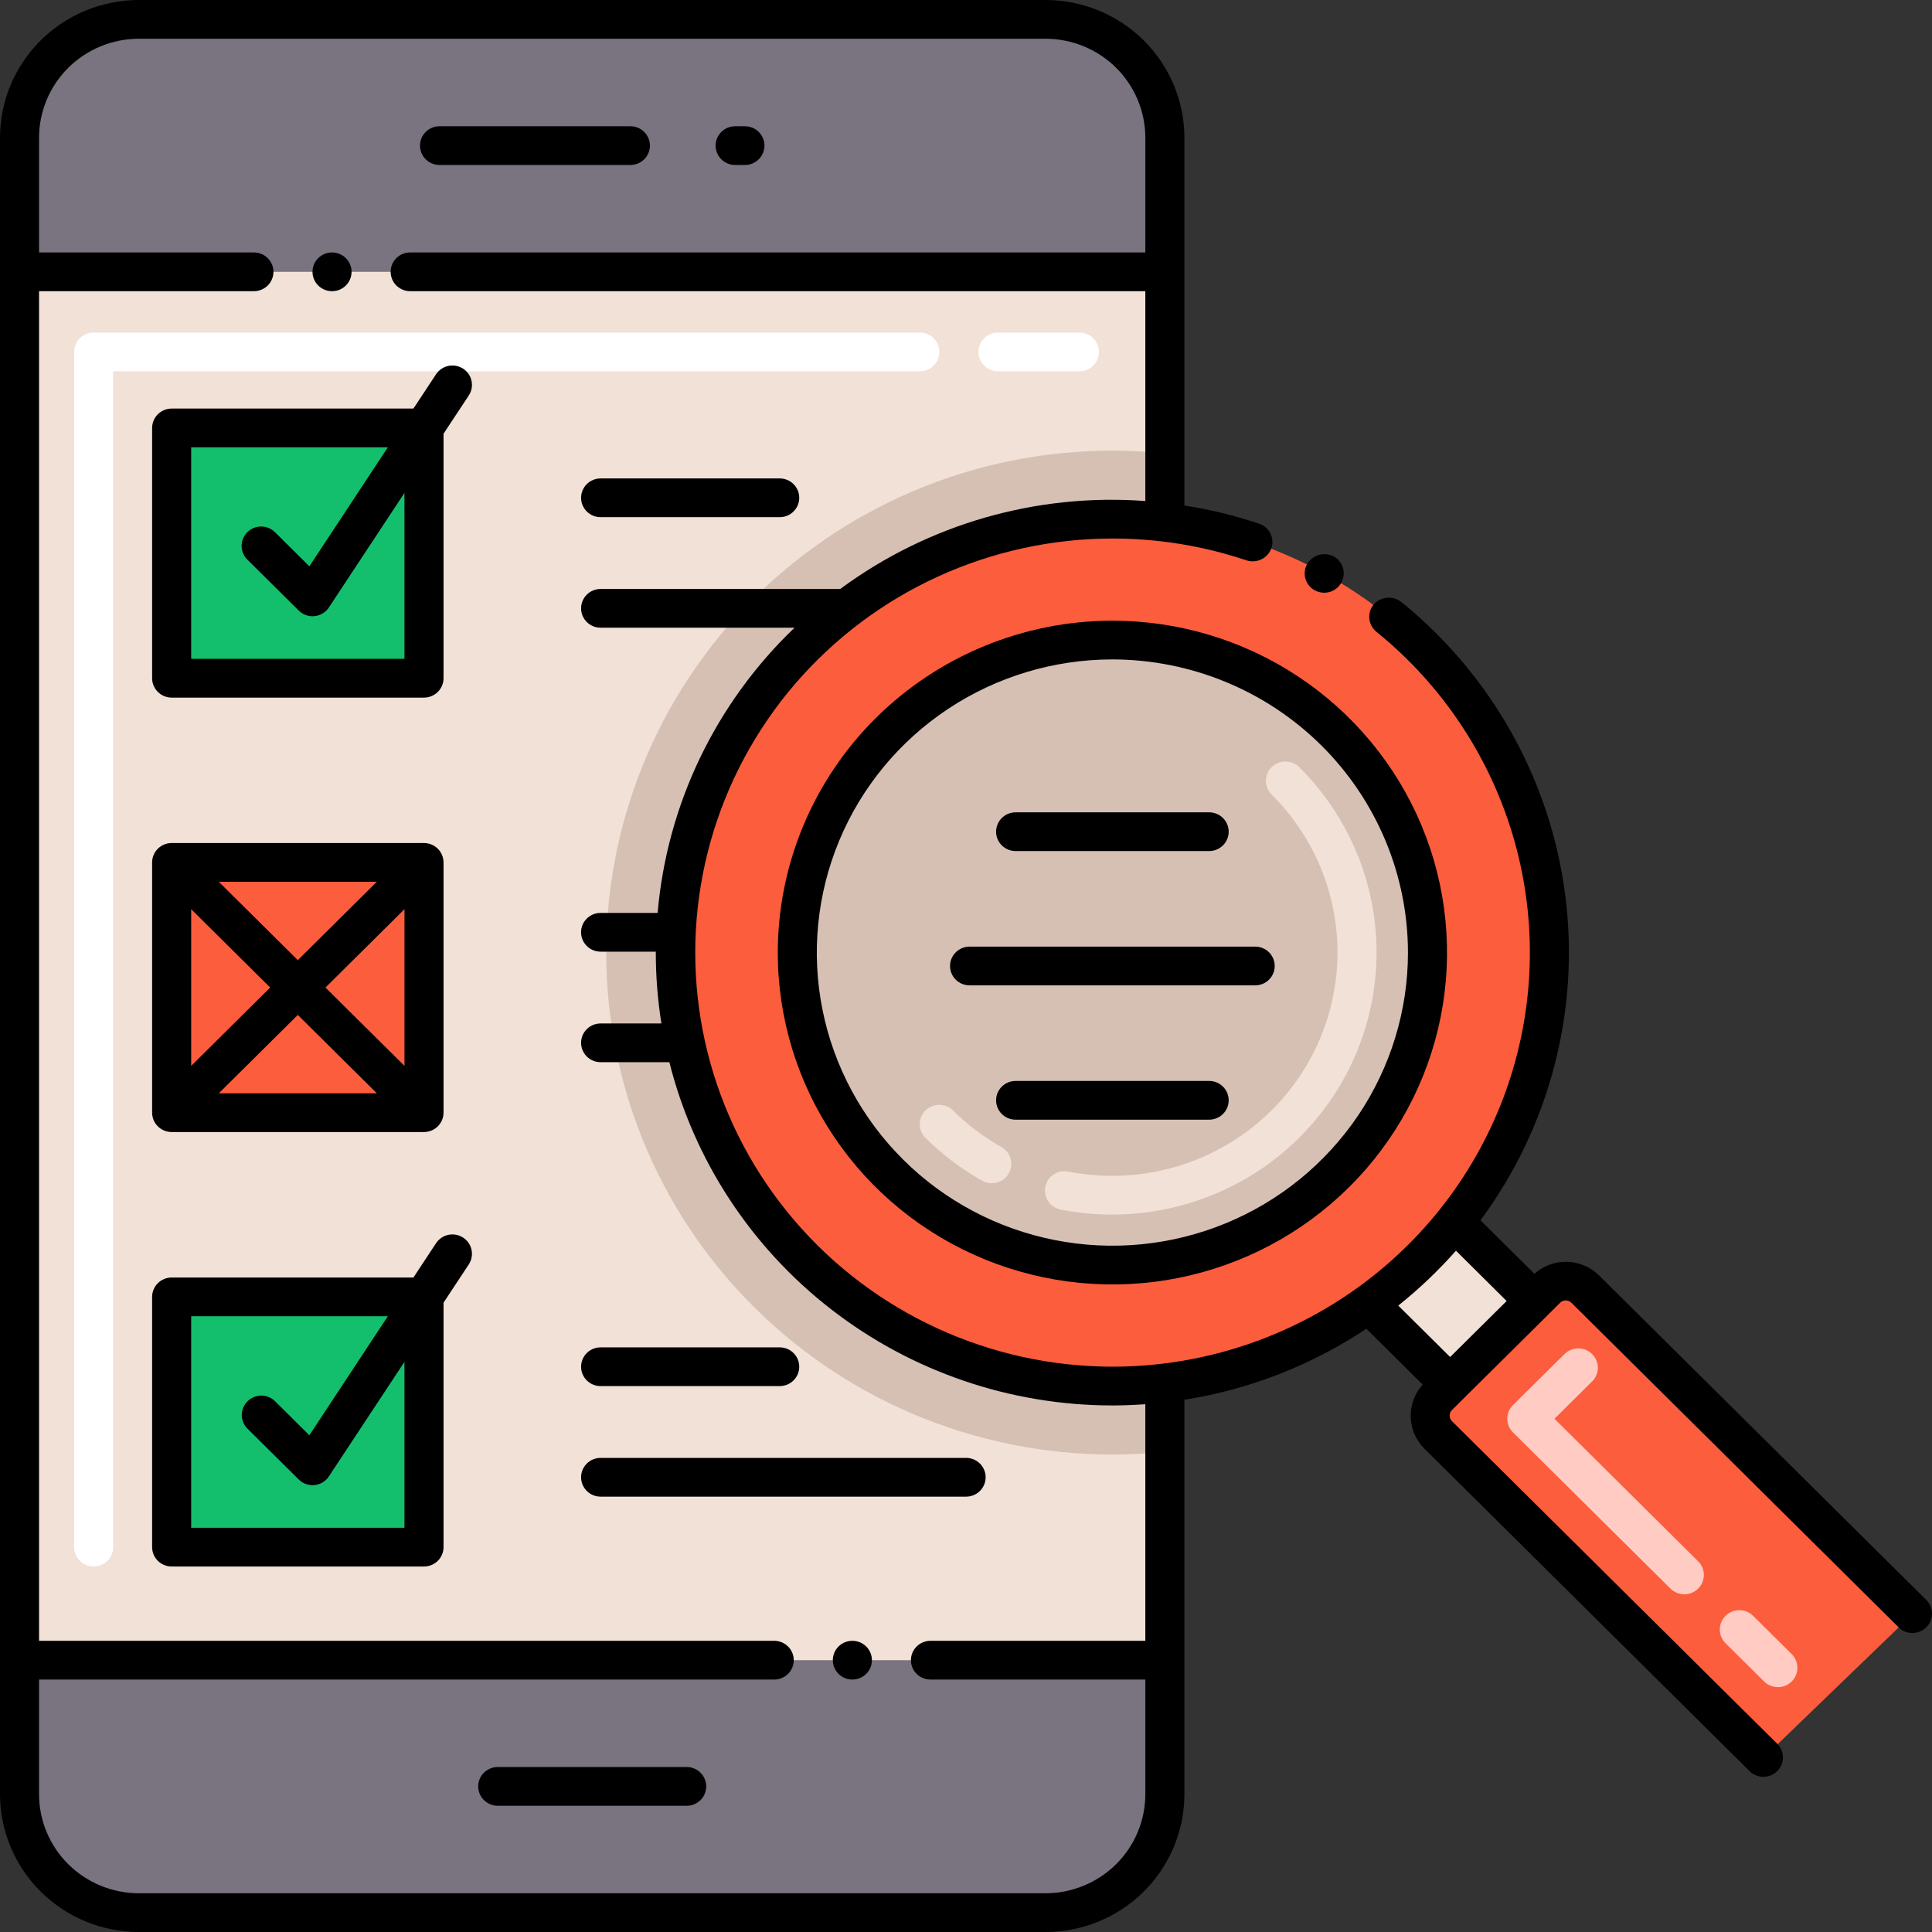
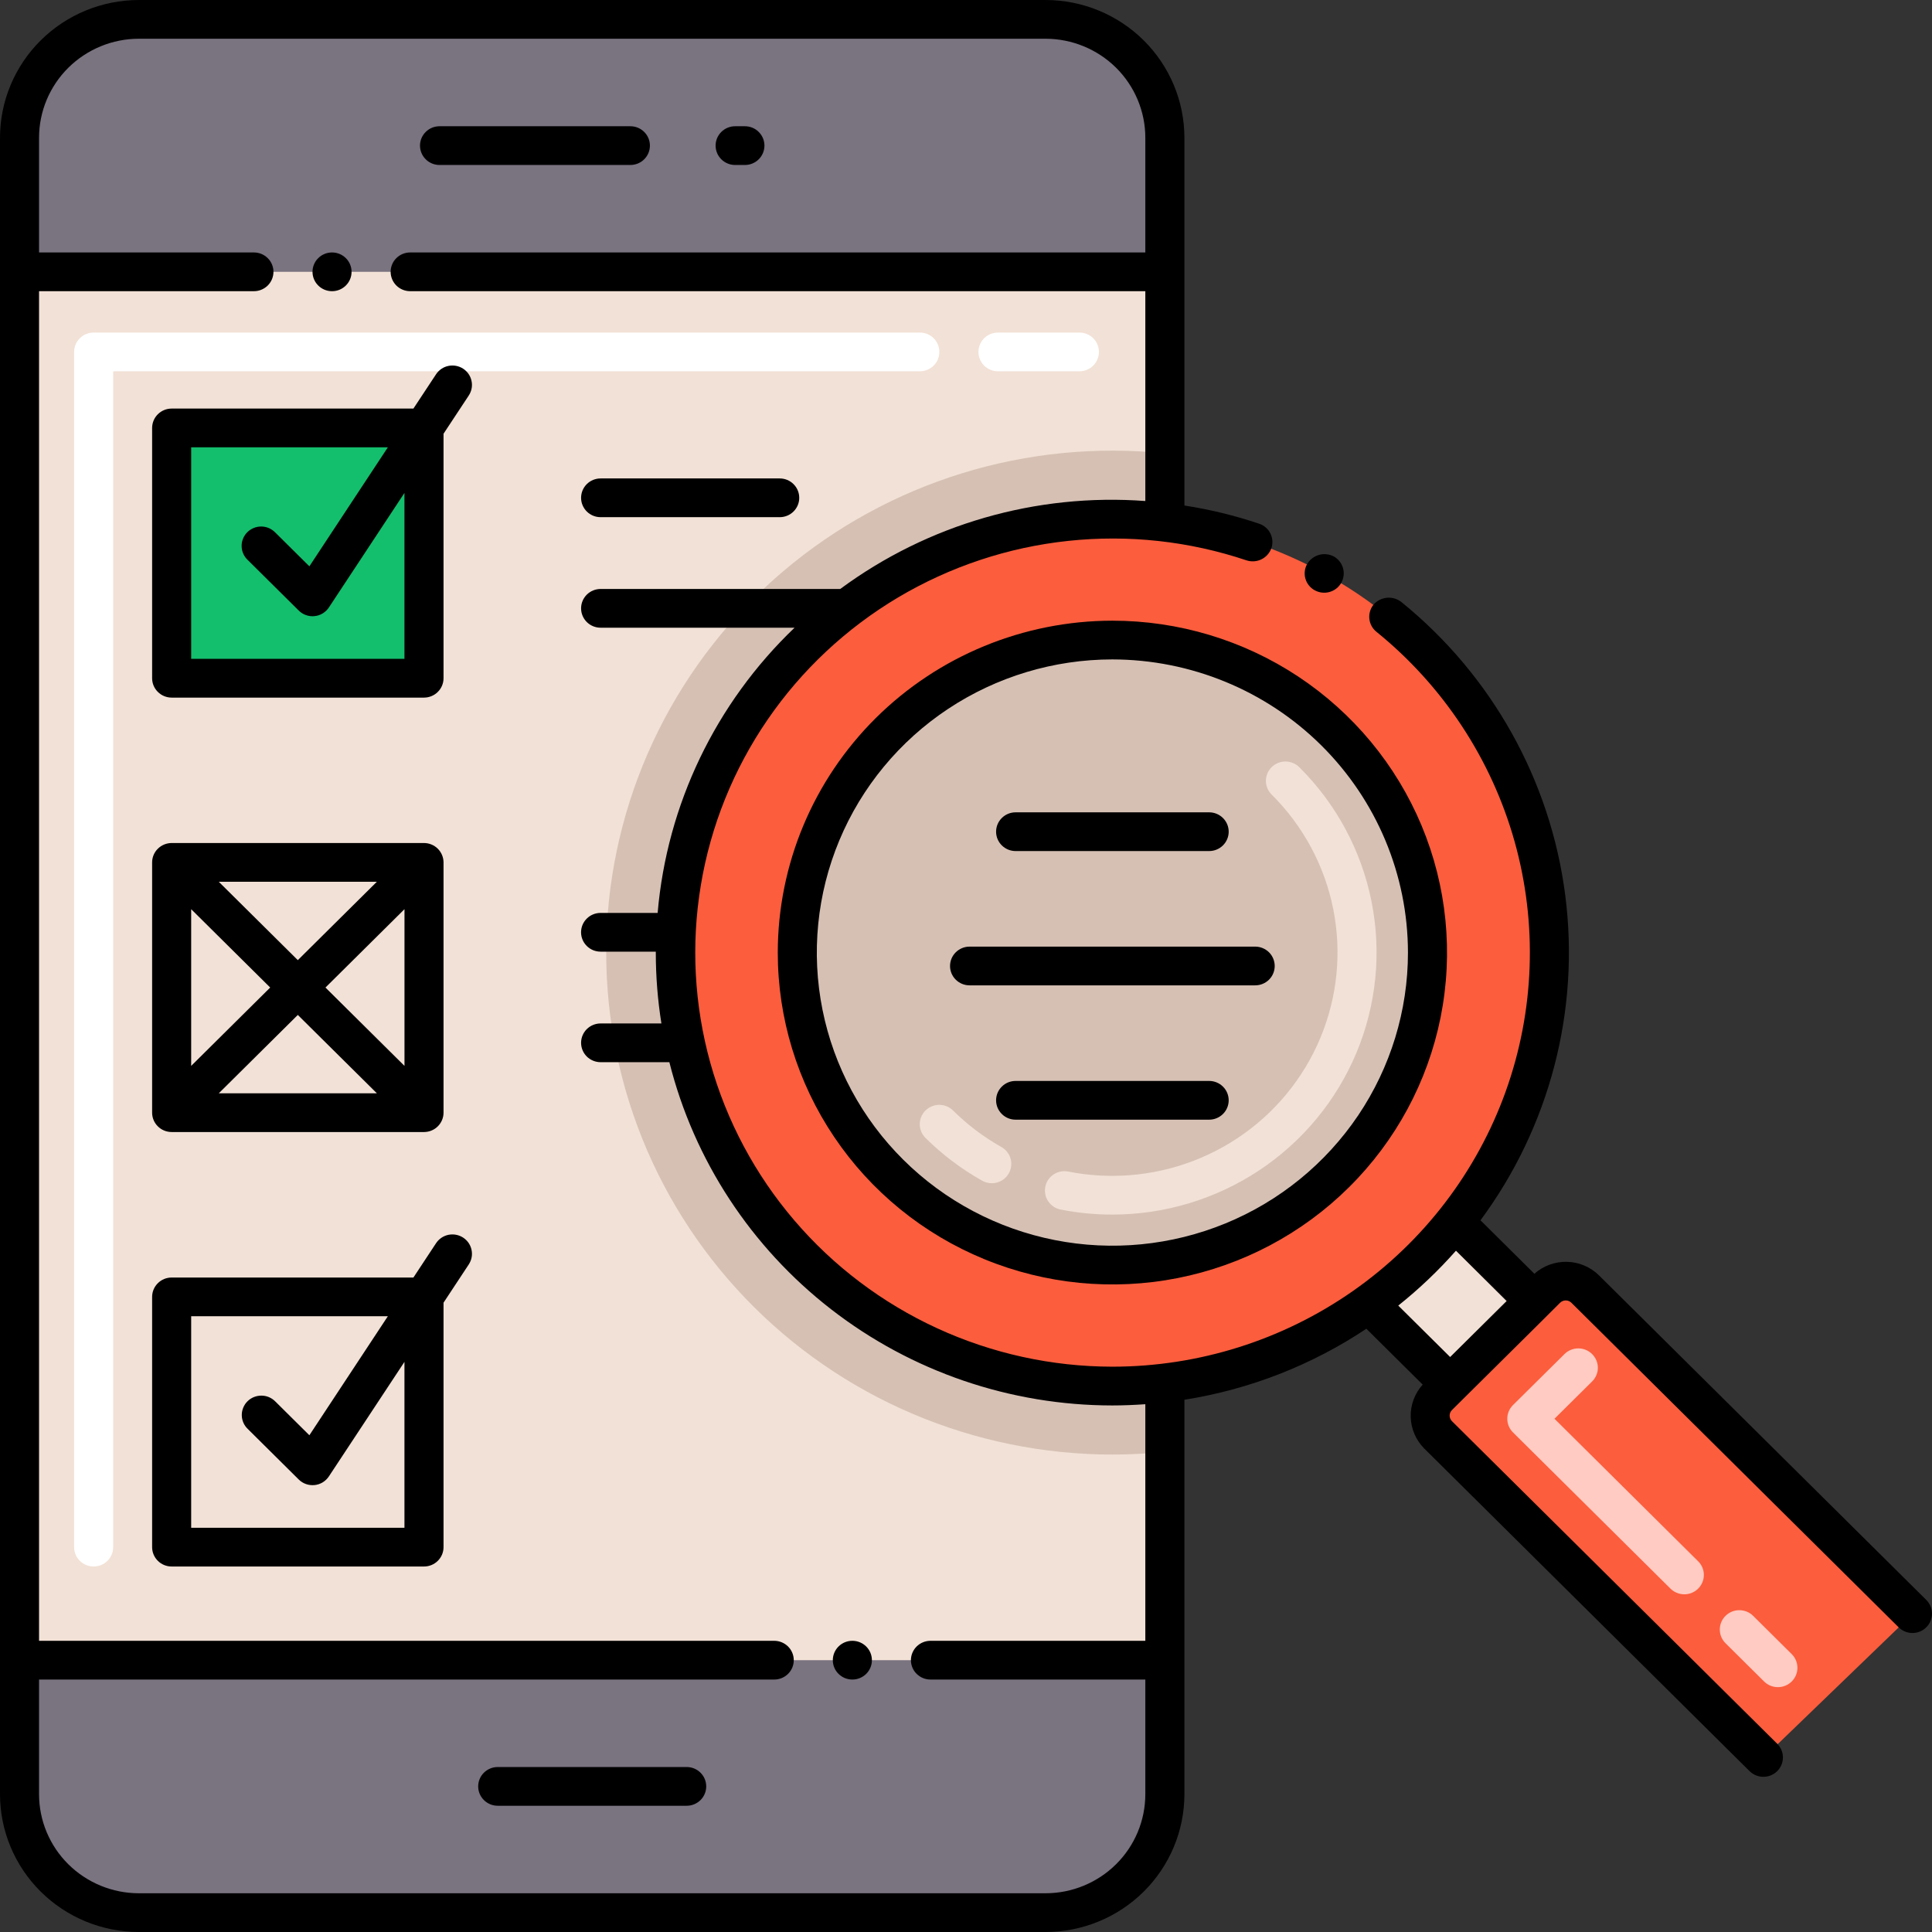
<svg xmlns="http://www.w3.org/2000/svg" width="61" height="61" viewBox="0 0 61 61" fill="none">
  <rect x="0" y="0" width="61" height="61" fill="#333333" stroke="none" />
  <path d="M36.779 4.348V16.489C36.229 16.424 35.675 16.392 35.121 16.392C31.462 16.392 27.952 17.833 25.364 20.4C22.776 22.966 21.323 26.447 21.323 30.077C21.323 33.707 22.776 37.188 25.364 39.754C27.952 42.321 31.462 43.763 35.121 43.763C35.675 43.762 36.229 43.729 36.779 43.665V56.653C36.779 57.644 36.382 58.594 35.676 59.294C34.969 59.995 34.011 60.388 33.012 60.389H4.383C3.385 60.388 2.427 59.995 1.72 59.294C1.014 58.594 0.617 57.644 0.617 56.653V4.348C0.617 3.357 1.014 2.407 1.72 1.706C2.427 1.006 3.385 0.612 4.383 0.612H33.012C34.011 0.612 34.969 1.006 35.676 1.706C36.382 2.407 36.779 3.357 36.779 4.348Z" fill="#7A7380" />
  <path d="M36.779 8.582V16.489C36.229 16.424 35.675 16.391 35.121 16.391C31.462 16.391 27.952 17.833 25.364 20.399C22.776 22.966 21.323 26.447 21.323 30.077C21.323 33.706 22.776 37.187 25.364 39.754C27.952 42.32 31.462 43.762 35.121 43.762C35.675 43.762 36.229 43.729 36.779 43.664V52.418H0.617V8.582H36.779Z" fill="#F2E1D6" />
  <path d="M21.323 30.077C21.324 33.706 22.779 37.186 25.366 39.752C27.953 42.318 31.462 43.761 35.121 43.762C35.675 43.762 36.229 43.729 36.779 43.664V45.842C36.301 45.891 35.689 45.925 35.121 45.925C32.953 45.925 30.807 45.487 28.815 44.639C26.822 43.79 25.025 42.548 23.532 40.989C22.039 39.429 20.881 37.584 20.13 35.567C19.379 33.549 19.05 31.401 19.162 29.254C19.275 27.106 19.827 25.003 20.785 23.074C21.743 21.145 23.087 19.429 24.736 18.031C26.384 16.634 28.301 15.583 30.372 14.944C32.442 14.305 34.622 14.091 36.779 14.314V16.489C36.229 16.424 35.675 16.392 35.121 16.391C31.462 16.392 27.953 17.834 25.365 20.401C22.777 22.967 21.323 26.447 21.323 30.077Z" fill="#D6C0B4" />
  <path d="M2.957 49.46C2.793 49.46 2.636 49.395 2.521 49.281C2.405 49.166 2.34 49.01 2.34 48.848V11.112C2.34 10.949 2.405 10.794 2.521 10.679C2.636 10.564 2.793 10.5 2.957 10.5H29.043C29.206 10.5 29.363 10.564 29.479 10.679C29.594 10.794 29.659 10.949 29.659 11.112C29.659 11.274 29.594 11.429 29.479 11.544C29.363 11.659 29.206 11.723 29.043 11.723H3.574V48.848C3.574 49.01 3.509 49.166 3.393 49.281C3.277 49.395 3.12 49.46 2.957 49.46ZM34.081 11.723H31.509C31.346 11.723 31.189 11.659 31.073 11.544C30.958 11.429 30.893 11.274 30.893 11.112C30.893 10.949 30.958 10.794 31.073 10.679C31.189 10.564 31.346 10.5 31.509 10.5H34.081C34.244 10.5 34.401 10.564 34.517 10.679C34.632 10.794 34.697 10.949 34.697 11.112C34.697 11.274 34.632 11.429 34.517 11.544C34.401 11.659 34.244 11.723 34.081 11.723Z" fill="white" />
  <path d="M36.779 16.489C36.229 16.424 35.675 16.391 35.121 16.391C31.462 16.391 27.952 17.833 25.364 20.399C22.776 22.966 21.323 26.447 21.323 30.077C21.323 33.706 22.776 37.187 25.364 39.754C27.952 42.32 31.462 43.762 35.121 43.762C35.675 43.761 36.229 43.729 36.779 43.664C40.127 43.262 43.211 41.658 45.448 39.154C47.685 36.651 48.92 33.422 48.92 30.077C48.92 26.732 47.685 23.503 45.448 20.999C43.211 18.496 40.127 16.891 36.779 16.489Z" fill="#FC5D3D" />
  <path d="M50.049 40.699C49.886 40.538 49.666 40.448 49.436 40.448C49.206 40.448 48.986 40.538 48.823 40.699L48.443 41.078L45.786 43.711L45.407 44.088C45.244 44.249 45.153 44.468 45.153 44.696C45.153 44.924 45.244 45.142 45.407 45.304L55.684 55.497L60.391 50.956L50.049 40.699Z" fill="#FC5D3D" />
  <path d="M55.7 53.092L54.479 51.881C54.364 51.766 54.3 51.611 54.3 51.449C54.3 51.288 54.365 51.133 54.481 51.018C54.596 50.904 54.752 50.839 54.915 50.839C55.078 50.839 55.235 50.902 55.351 51.016L56.572 52.227C56.687 52.342 56.751 52.497 56.751 52.659C56.751 52.821 56.686 52.976 56.57 53.09C56.455 53.205 56.299 53.269 56.136 53.269C55.973 53.27 55.816 53.206 55.7 53.092ZM52.735 50.151L47.771 45.227C47.714 45.171 47.668 45.103 47.637 45.029C47.606 44.955 47.59 44.875 47.59 44.795C47.59 44.715 47.606 44.635 47.637 44.561C47.668 44.486 47.714 44.419 47.771 44.362L49.399 42.75C49.515 42.636 49.672 42.573 49.834 42.573C49.998 42.574 50.154 42.638 50.269 42.753C50.384 42.867 50.449 43.022 50.45 43.184C50.45 43.346 50.385 43.501 50.27 43.616L49.08 44.795L53.608 49.287C53.667 49.343 53.714 49.411 53.747 49.485C53.779 49.56 53.796 49.64 53.797 49.721C53.797 49.803 53.782 49.883 53.751 49.958C53.72 50.033 53.674 50.102 53.616 50.159C53.558 50.217 53.489 50.262 53.413 50.293C53.338 50.323 53.257 50.339 53.175 50.338C53.093 50.337 53.012 50.321 52.937 50.288C52.861 50.257 52.793 50.21 52.736 50.151L52.735 50.151Z" fill="#FFCBC2" />
  <path d="M48.442 41.078L45.785 43.711L43.212 41.159C44.233 40.428 45.147 39.561 45.928 38.583L48.442 41.078Z" fill="#F2E1D6" />
  <path d="M35.121 20.209C33.153 20.209 31.23 20.788 29.594 21.872C27.958 22.956 26.683 24.497 25.93 26.3C25.177 28.103 24.98 30.087 25.364 32.001C25.748 33.915 26.696 35.673 28.087 37.053C29.478 38.432 31.251 39.372 33.181 39.753C35.111 40.134 37.111 39.938 38.929 39.192C40.746 38.445 42.3 37.181 43.394 35.558C44.487 33.936 45.071 32.028 45.071 30.077C45.071 27.46 44.022 24.95 42.156 23.099C40.29 21.248 37.76 20.209 35.121 20.209Z" fill="#D6C0B4" />
  <path d="M35.122 38.349C34.573 38.349 34.026 38.296 33.489 38.19C33.328 38.158 33.187 38.065 33.096 37.93C33.005 37.795 32.972 37.63 33.003 37.471C33.035 37.312 33.129 37.172 33.265 37.082C33.401 36.991 33.568 36.958 33.728 36.99C34.187 37.08 34.654 37.126 35.122 37.126C36.528 37.125 37.902 36.711 39.071 35.936C40.239 35.161 41.15 34.06 41.688 32.771C42.226 31.483 42.367 30.066 42.094 28.698C41.82 27.33 41.143 26.074 40.15 25.087C40.093 25.03 40.047 24.963 40.016 24.889C39.985 24.814 39.969 24.735 39.969 24.655C39.969 24.574 39.985 24.495 40.016 24.421C40.047 24.346 40.093 24.279 40.15 24.222C40.207 24.165 40.275 24.12 40.35 24.09C40.425 24.059 40.505 24.043 40.586 24.043C40.667 24.043 40.747 24.059 40.822 24.09C40.897 24.12 40.965 24.165 41.022 24.222C42.188 25.38 42.982 26.854 43.303 28.459C43.625 30.064 43.459 31.728 42.828 33.239C42.196 34.751 41.127 36.043 39.756 36.953C38.384 37.862 36.772 38.348 35.122 38.349ZM31.002 37.274C30.35 36.907 29.751 36.454 29.22 35.928C29.105 35.814 29.04 35.658 29.04 35.496C29.039 35.334 29.104 35.178 29.22 35.063C29.336 34.949 29.492 34.884 29.656 34.884C29.82 34.884 29.977 34.948 30.092 35.063C30.544 35.512 31.055 35.898 31.61 36.211C31.682 36.25 31.745 36.303 31.796 36.366C31.847 36.429 31.885 36.502 31.907 36.58C31.93 36.658 31.936 36.74 31.926 36.82C31.916 36.901 31.891 36.978 31.85 37.049C31.81 37.119 31.756 37.181 31.692 37.231C31.627 37.281 31.553 37.317 31.474 37.338C31.395 37.359 31.313 37.364 31.232 37.353C31.151 37.343 31.073 37.316 31.002 37.275V37.274Z" fill="#F2E1D6" />
  <path d="M5.42 13.512H13.387V21.413H5.42V13.512Z" fill="#13BF6D" />
-   <path d="M5.42 27.23H13.387V35.131H5.42V27.23Z" fill="#FC5D3D" />
-   <path d="M5.42 40.947H13.387V48.848H5.42V40.947Z" fill="#13BF6D" />
+   <path d="M5.42 40.947H13.387H5.42V40.947Z" fill="#13BF6D" />
  <path d="M10.484 9.194C10.824 9.194 11.1 8.92 11.1 8.582C11.1 8.245 10.824 7.971 10.484 7.971C10.143 7.971 9.867 8.245 9.867 8.582C9.867 8.92 10.143 9.194 10.484 9.194Z" fill="black" />
  <path d="M26.912 53.029C27.253 53.029 27.529 52.756 27.529 52.418C27.529 52.08 27.253 51.806 26.912 51.806C26.571 51.806 26.295 52.08 26.295 52.418C26.295 52.756 26.571 53.029 26.912 53.029Z" fill="black" />
  <path d="M21.681 55.791H15.715C15.551 55.791 15.395 55.855 15.279 55.97C15.163 56.085 15.098 56.24 15.098 56.403C15.098 56.565 15.163 56.72 15.279 56.835C15.395 56.95 15.551 57.014 15.715 57.014H21.681C21.845 57.014 22.001 56.95 22.117 56.835C22.233 56.72 22.298 56.565 22.298 56.403C22.298 56.24 22.233 56.085 22.117 55.97C22.001 55.855 21.845 55.791 21.681 55.791Z" fill="black" />
  <path d="M23.211 5.209H23.519C23.683 5.209 23.84 5.145 23.955 5.03C24.071 4.915 24.136 4.76 24.136 4.597C24.136 4.435 24.071 4.28 23.955 4.165C23.84 4.05 23.683 3.986 23.519 3.986H23.211C23.047 3.986 22.891 4.05 22.775 4.165C22.659 4.28 22.594 4.435 22.594 4.597C22.594 4.76 22.659 4.915 22.775 5.03C22.891 5.145 23.047 5.209 23.211 5.209Z" fill="black" />
  <path d="M13.878 5.209H19.903C20.067 5.209 20.224 5.145 20.339 5.03C20.455 4.915 20.52 4.76 20.52 4.597C20.52 4.435 20.455 4.28 20.339 4.165C20.224 4.05 20.067 3.986 19.903 3.986H13.878C13.714 3.986 13.557 4.05 13.442 4.165C13.326 4.28 13.261 4.435 13.261 4.597C13.261 4.76 13.326 4.915 13.442 5.03C13.557 5.145 13.714 5.209 13.878 5.209Z" fill="black" />
  <path d="M60.827 50.523L50.484 40.266C50.215 40.002 49.854 39.849 49.475 39.84C49.096 39.831 48.728 39.966 48.446 40.217L46.744 38.529C48.929 35.576 49.887 31.903 49.421 28.27C48.955 24.636 47.1 21.318 44.239 19.002C44.11 18.904 43.949 18.858 43.787 18.874C43.626 18.89 43.477 18.966 43.37 19.087C43.267 19.213 43.218 19.375 43.235 19.536C43.252 19.698 43.332 19.846 43.459 19.948C45.565 21.654 47.088 23.965 47.819 26.562C48.549 29.16 48.452 31.918 47.541 34.459C46.629 37 44.947 39.199 42.726 40.755C40.505 42.311 37.853 43.148 35.134 43.151H35.121C33.21 43.149 31.321 42.735 29.587 41.937C27.853 41.139 26.314 39.977 25.078 38.53C23.842 37.084 22.938 35.388 22.428 33.561C21.919 31.733 21.816 29.818 22.128 27.947C22.439 26.076 23.157 24.295 24.232 22.727C25.306 21.159 26.712 19.842 28.351 18.866C29.991 17.891 31.824 17.28 33.725 17.078C35.626 16.875 37.548 17.085 39.359 17.693C39.514 17.743 39.682 17.731 39.828 17.66C39.974 17.588 40.087 17.463 40.141 17.311C40.167 17.235 40.178 17.155 40.173 17.075C40.168 16.995 40.147 16.916 40.111 16.844C40.076 16.772 40.026 16.708 39.965 16.655C39.904 16.602 39.833 16.561 39.757 16.536C38.988 16.277 38.198 16.085 37.396 15.961V4.347C37.395 3.195 36.932 2.09 36.111 1.275C35.289 0.46 34.175 0.001 33.012 0H4.383C3.221 0.001 2.107 0.46 1.285 1.275C0.464 2.09 0.001 3.195 0 4.347V56.653C0.001 57.805 0.464 58.91 1.285 59.725C2.107 60.54 3.221 60.999 4.383 61H33.012C34.175 60.999 35.289 60.54 36.111 59.725C36.932 58.91 37.395 57.805 37.396 56.653V44.195C39.452 43.87 41.412 43.105 43.141 41.953L44.919 43.717C44.667 43.996 44.531 44.361 44.541 44.736C44.55 45.112 44.704 45.469 44.97 45.736L55.248 55.929C55.365 56.04 55.52 56.102 55.682 56.1C55.844 56.099 55.998 56.035 56.113 55.921C56.227 55.808 56.292 55.654 56.293 55.494C56.295 55.334 56.233 55.179 56.12 55.064L45.843 44.871C45.796 44.824 45.77 44.761 45.77 44.695C45.77 44.63 45.796 44.566 45.843 44.52C49.298 41.095 48.755 41.635 49.257 41.133C49.304 41.086 49.368 41.06 49.435 41.059C49.501 41.059 49.566 41.085 49.613 41.131L59.955 51.388C60.071 51.499 60.227 51.561 60.389 51.56C60.55 51.558 60.705 51.494 60.819 51.381C60.934 51.267 60.998 51.114 61 50.953C61.001 50.793 60.939 50.639 60.827 50.523ZM33.012 59.777H4.383C3.548 59.776 2.748 59.446 2.157 58.861C1.566 58.275 1.234 57.481 1.233 56.653V53.029H24.445C24.609 53.029 24.766 52.965 24.881 52.85C24.997 52.736 25.062 52.58 25.062 52.418C25.062 52.256 24.997 52.1 24.881 51.985C24.766 51.871 24.609 51.806 24.445 51.806H1.233V9.194H8.017C8.18 9.194 8.337 9.129 8.453 9.015C8.569 8.9 8.634 8.744 8.634 8.582C8.634 8.42 8.569 8.264 8.453 8.15C8.337 8.035 8.18 7.971 8.017 7.971H1.233V4.347C1.234 3.519 1.566 2.725 2.157 2.139C2.748 1.554 3.548 1.224 4.383 1.223H33.012C33.847 1.224 34.648 1.554 35.239 2.139C35.829 2.725 36.161 3.519 36.162 4.347V7.971H12.95C12.787 7.971 12.63 8.035 12.514 8.15C12.399 8.264 12.334 8.42 12.334 8.582C12.334 8.744 12.399 8.9 12.514 9.015C12.63 9.129 12.787 9.194 12.95 9.194H36.162V15.819C32.719 15.564 29.299 16.55 26.529 18.596H18.964C18.8 18.596 18.643 18.66 18.527 18.775C18.412 18.89 18.347 19.045 18.347 19.207C18.347 19.37 18.412 19.525 18.527 19.64C18.643 19.755 18.8 19.819 18.964 19.819H25.087C22.594 22.203 21.058 25.402 20.764 28.824H18.963C18.799 28.824 18.642 28.888 18.527 29.003C18.411 29.117 18.346 29.273 18.346 29.435C18.346 29.598 18.411 29.753 18.527 29.868C18.642 29.983 18.799 30.047 18.963 30.047H20.706V30.077C20.706 30.826 20.765 31.574 20.883 32.314H18.964C18.8 32.314 18.643 32.378 18.527 32.493C18.412 32.607 18.347 32.763 18.347 32.925C18.347 33.087 18.412 33.243 18.527 33.358C18.643 33.472 18.8 33.537 18.964 33.537H21.134C21.913 36.632 23.713 39.379 26.247 41.343C28.781 43.307 31.905 44.374 35.121 44.375C35.458 44.375 35.818 44.36 36.162 44.336V51.806H29.378C29.215 51.806 29.058 51.871 28.942 51.985C28.826 52.1 28.761 52.256 28.761 52.418C28.761 52.58 28.826 52.736 28.942 52.85C29.058 52.965 29.215 53.029 29.378 53.029H36.162V56.653C36.161 57.481 35.829 58.275 35.238 58.861C34.648 59.446 33.847 59.776 33.012 59.777ZM45.97 39.489L47.57 41.078C45.974 42.66 46.226 42.41 45.786 42.846L44.148 41.222C44.805 40.698 45.415 40.118 45.97 39.489Z" fill="black" />
  <path d="M24.557 30.077C24.557 32.15 25.177 34.175 26.338 35.898C27.499 37.622 29.149 38.965 31.08 39.757C33.011 40.55 35.135 40.758 37.185 40.353C39.234 39.948 41.117 38.95 42.594 37.484C44.072 36.019 45.078 34.151 45.485 32.119C45.892 30.086 45.683 27.979 44.883 26.064C44.083 24.15 42.728 22.514 40.991 21.362C39.253 20.211 37.21 19.597 35.121 19.597C32.319 19.6 29.634 20.706 27.653 22.67C25.673 24.635 24.559 27.299 24.557 30.077ZM44.454 30.077C44.454 31.907 43.906 33.697 42.881 35.219C41.855 36.74 40.398 37.927 38.693 38.627C36.987 39.327 35.111 39.511 33.301 39.153C31.491 38.796 29.828 37.915 28.523 36.62C27.218 35.326 26.329 33.677 25.969 31.882C25.609 30.087 25.794 28.226 26.5 26.535C27.206 24.843 28.402 23.398 29.936 22.381C31.471 21.364 33.275 20.821 35.121 20.82C37.595 20.823 39.968 21.799 41.718 23.534C43.468 25.27 44.452 27.623 44.454 30.077Z" fill="black" />
  <path d="M18.963 16.329H24.618C24.782 16.329 24.939 16.265 25.054 16.15C25.17 16.035 25.235 15.88 25.235 15.718C25.235 15.555 25.17 15.4 25.054 15.285C24.939 15.17 24.782 15.106 24.618 15.106H18.963C18.8 15.106 18.643 15.17 18.527 15.285C18.412 15.4 18.347 15.555 18.347 15.718C18.347 15.88 18.412 16.035 18.527 16.15C18.643 16.265 18.8 16.329 18.963 16.329Z" fill="black" />
-   <path d="M31.12 46.642C31.12 46.48 31.055 46.325 30.94 46.21C30.824 46.095 30.667 46.031 30.504 46.031H18.963C18.8 46.031 18.643 46.095 18.527 46.21C18.412 46.325 18.347 46.48 18.347 46.642C18.347 46.805 18.412 46.96 18.527 47.075C18.643 47.19 18.8 47.254 18.963 47.254H30.504C30.667 47.254 30.824 47.19 30.94 47.075C31.055 46.96 31.12 46.805 31.12 46.642Z" fill="black" />
-   <path d="M18.963 43.764H24.618C24.782 43.764 24.939 43.7 25.054 43.585C25.17 43.47 25.235 43.315 25.235 43.153C25.235 42.99 25.17 42.835 25.054 42.72C24.939 42.605 24.782 42.541 24.618 42.541H18.963C18.8 42.541 18.643 42.605 18.527 42.72C18.412 42.835 18.347 42.99 18.347 43.153C18.347 43.315 18.412 43.47 18.527 43.585C18.643 43.7 18.8 43.764 18.963 43.764Z" fill="black" />
  <path d="M14.622 11.64C14.554 11.596 14.478 11.566 14.399 11.551C14.319 11.536 14.237 11.537 14.158 11.553C14.079 11.569 14.004 11.601 13.937 11.646C13.87 11.692 13.812 11.75 13.768 11.817L13.053 12.9H5.42C5.256 12.9 5.099 12.965 4.984 13.079C4.868 13.194 4.803 13.35 4.803 13.512V21.414C4.803 21.576 4.868 21.732 4.984 21.846C5.099 21.961 5.256 22.026 5.42 22.026H13.387C13.551 22.026 13.708 21.961 13.823 21.846C13.939 21.732 14.004 21.576 14.004 21.414V13.694L14.801 12.487C14.845 12.419 14.876 12.344 14.891 12.265C14.906 12.186 14.905 12.105 14.888 12.027C14.872 11.948 14.839 11.873 14.794 11.807C14.748 11.741 14.69 11.684 14.622 11.64ZM12.77 20.802H6.036V14.123H12.246L9.768 17.881L8.694 16.816C8.637 16.757 8.569 16.709 8.494 16.676C8.418 16.643 8.337 16.625 8.254 16.624C8.172 16.623 8.09 16.638 8.014 16.669C7.937 16.7 7.868 16.745 7.809 16.803C7.751 16.861 7.705 16.93 7.674 17.006C7.643 17.082 7.627 17.163 7.629 17.245C7.63 17.326 7.647 17.407 7.681 17.482C7.714 17.557 7.762 17.625 7.822 17.681L9.432 19.277C9.497 19.342 9.575 19.391 9.662 19.421C9.748 19.452 9.84 19.463 9.931 19.453C10.023 19.444 10.111 19.415 10.189 19.367C10.267 19.32 10.334 19.256 10.384 19.18L12.77 15.563V20.802Z" fill="black" />
  <path d="M14.622 39.075C14.554 39.031 14.478 39.001 14.399 38.986C14.319 38.971 14.237 38.972 14.158 38.988C14.079 39.004 14.004 39.036 13.937 39.081C13.87 39.127 13.812 39.185 13.768 39.252L13.053 40.336H5.42C5.256 40.336 5.099 40.4 4.984 40.515C4.868 40.63 4.803 40.785 4.803 40.947V48.849C4.803 49.011 4.868 49.166 4.984 49.281C5.099 49.396 5.256 49.46 5.42 49.46H13.387C13.551 49.46 13.708 49.396 13.823 49.281C13.939 49.166 14.004 49.011 14.004 48.849V41.13L14.801 39.922C14.845 39.854 14.876 39.779 14.891 39.7C14.906 39.621 14.905 39.54 14.888 39.462C14.872 39.383 14.839 39.308 14.794 39.242C14.748 39.176 14.69 39.119 14.622 39.075ZM12.77 48.237H6.036V41.558H12.246L9.768 45.316L8.694 44.251C8.637 44.193 8.569 44.146 8.494 44.114C8.419 44.082 8.338 44.065 8.256 44.065C8.174 44.064 8.093 44.08 8.017 44.11C7.941 44.141 7.872 44.186 7.814 44.244C7.756 44.301 7.711 44.37 7.68 44.445C7.649 44.52 7.633 44.6 7.634 44.682C7.634 44.763 7.652 44.843 7.684 44.918C7.716 44.992 7.763 45.06 7.822 45.116L9.432 46.713C9.497 46.777 9.575 46.827 9.662 46.857C9.748 46.887 9.84 46.898 9.931 46.889C10.023 46.88 10.111 46.85 10.189 46.803C10.267 46.755 10.334 46.691 10.384 46.615L12.77 42.999V48.237Z" fill="black" />
  <path d="M5.42 35.742H13.387C13.551 35.742 13.707 35.678 13.823 35.563C13.938 35.448 14.004 35.293 14.004 35.131V27.229C14.003 27.067 13.938 26.912 13.823 26.797C13.707 26.682 13.551 26.618 13.387 26.617H5.42C5.256 26.618 5.1 26.682 4.984 26.797C4.868 26.911 4.803 27.067 4.803 27.229V35.131C4.803 35.293 4.868 35.449 4.984 35.563C5.099 35.678 5.256 35.742 5.42 35.742ZM10.276 31.18L12.771 28.706V33.654L10.276 31.18ZM11.899 34.519H6.908L9.403 32.045L11.899 34.519ZM9.403 30.315L6.908 27.841H11.898L9.403 30.315ZM8.531 31.18L6.036 33.654V28.706L8.531 31.18Z" fill="black" />
  <path d="M31.45 26.26C31.45 26.422 31.515 26.577 31.631 26.692C31.746 26.807 31.903 26.871 32.067 26.871H38.177C38.34 26.871 38.497 26.807 38.613 26.692C38.729 26.577 38.794 26.422 38.794 26.26C38.794 26.097 38.729 25.942 38.613 25.827C38.497 25.712 38.34 25.648 38.177 25.648H32.067C31.903 25.648 31.746 25.712 31.631 25.827C31.515 25.942 31.45 26.097 31.45 26.26Z" fill="black" />
  <path d="M29.996 30.5C29.996 30.662 30.061 30.818 30.177 30.932C30.293 31.047 30.449 31.111 30.613 31.111H39.631C39.794 31.111 39.951 31.047 40.067 30.932C40.182 30.818 40.247 30.662 40.247 30.5C40.247 30.338 40.182 30.182 40.067 30.067C39.951 29.953 39.794 29.888 39.631 29.888H30.613C30.449 29.888 30.293 29.953 30.177 30.067C30.061 30.182 29.996 30.338 29.996 30.5Z" fill="black" />
  <path d="M38.177 34.129H32.067C31.903 34.129 31.746 34.193 31.631 34.308C31.515 34.423 31.45 34.578 31.45 34.74C31.45 34.903 31.515 35.058 31.631 35.173C31.746 35.288 31.903 35.352 32.067 35.352H38.177C38.34 35.352 38.497 35.288 38.613 35.173C38.729 35.058 38.794 34.903 38.794 34.74C38.794 34.578 38.729 34.423 38.613 34.308C38.497 34.193 38.34 34.129 38.177 34.129Z" fill="black" />
  <path d="M41.51 18.637C41.653 18.716 41.822 18.735 41.979 18.691C42.136 18.646 42.27 18.542 42.349 18.4C42.428 18.258 42.448 18.091 42.403 17.935C42.358 17.779 42.253 17.647 42.11 17.568C41.966 17.493 41.798 17.476 41.642 17.521C41.486 17.566 41.353 17.669 41.271 17.808C41.231 17.878 41.206 17.955 41.197 18.035C41.188 18.114 41.194 18.195 41.217 18.272C41.239 18.349 41.276 18.421 41.327 18.484C41.377 18.546 41.439 18.599 41.51 18.637Z" fill="black" />
</svg>